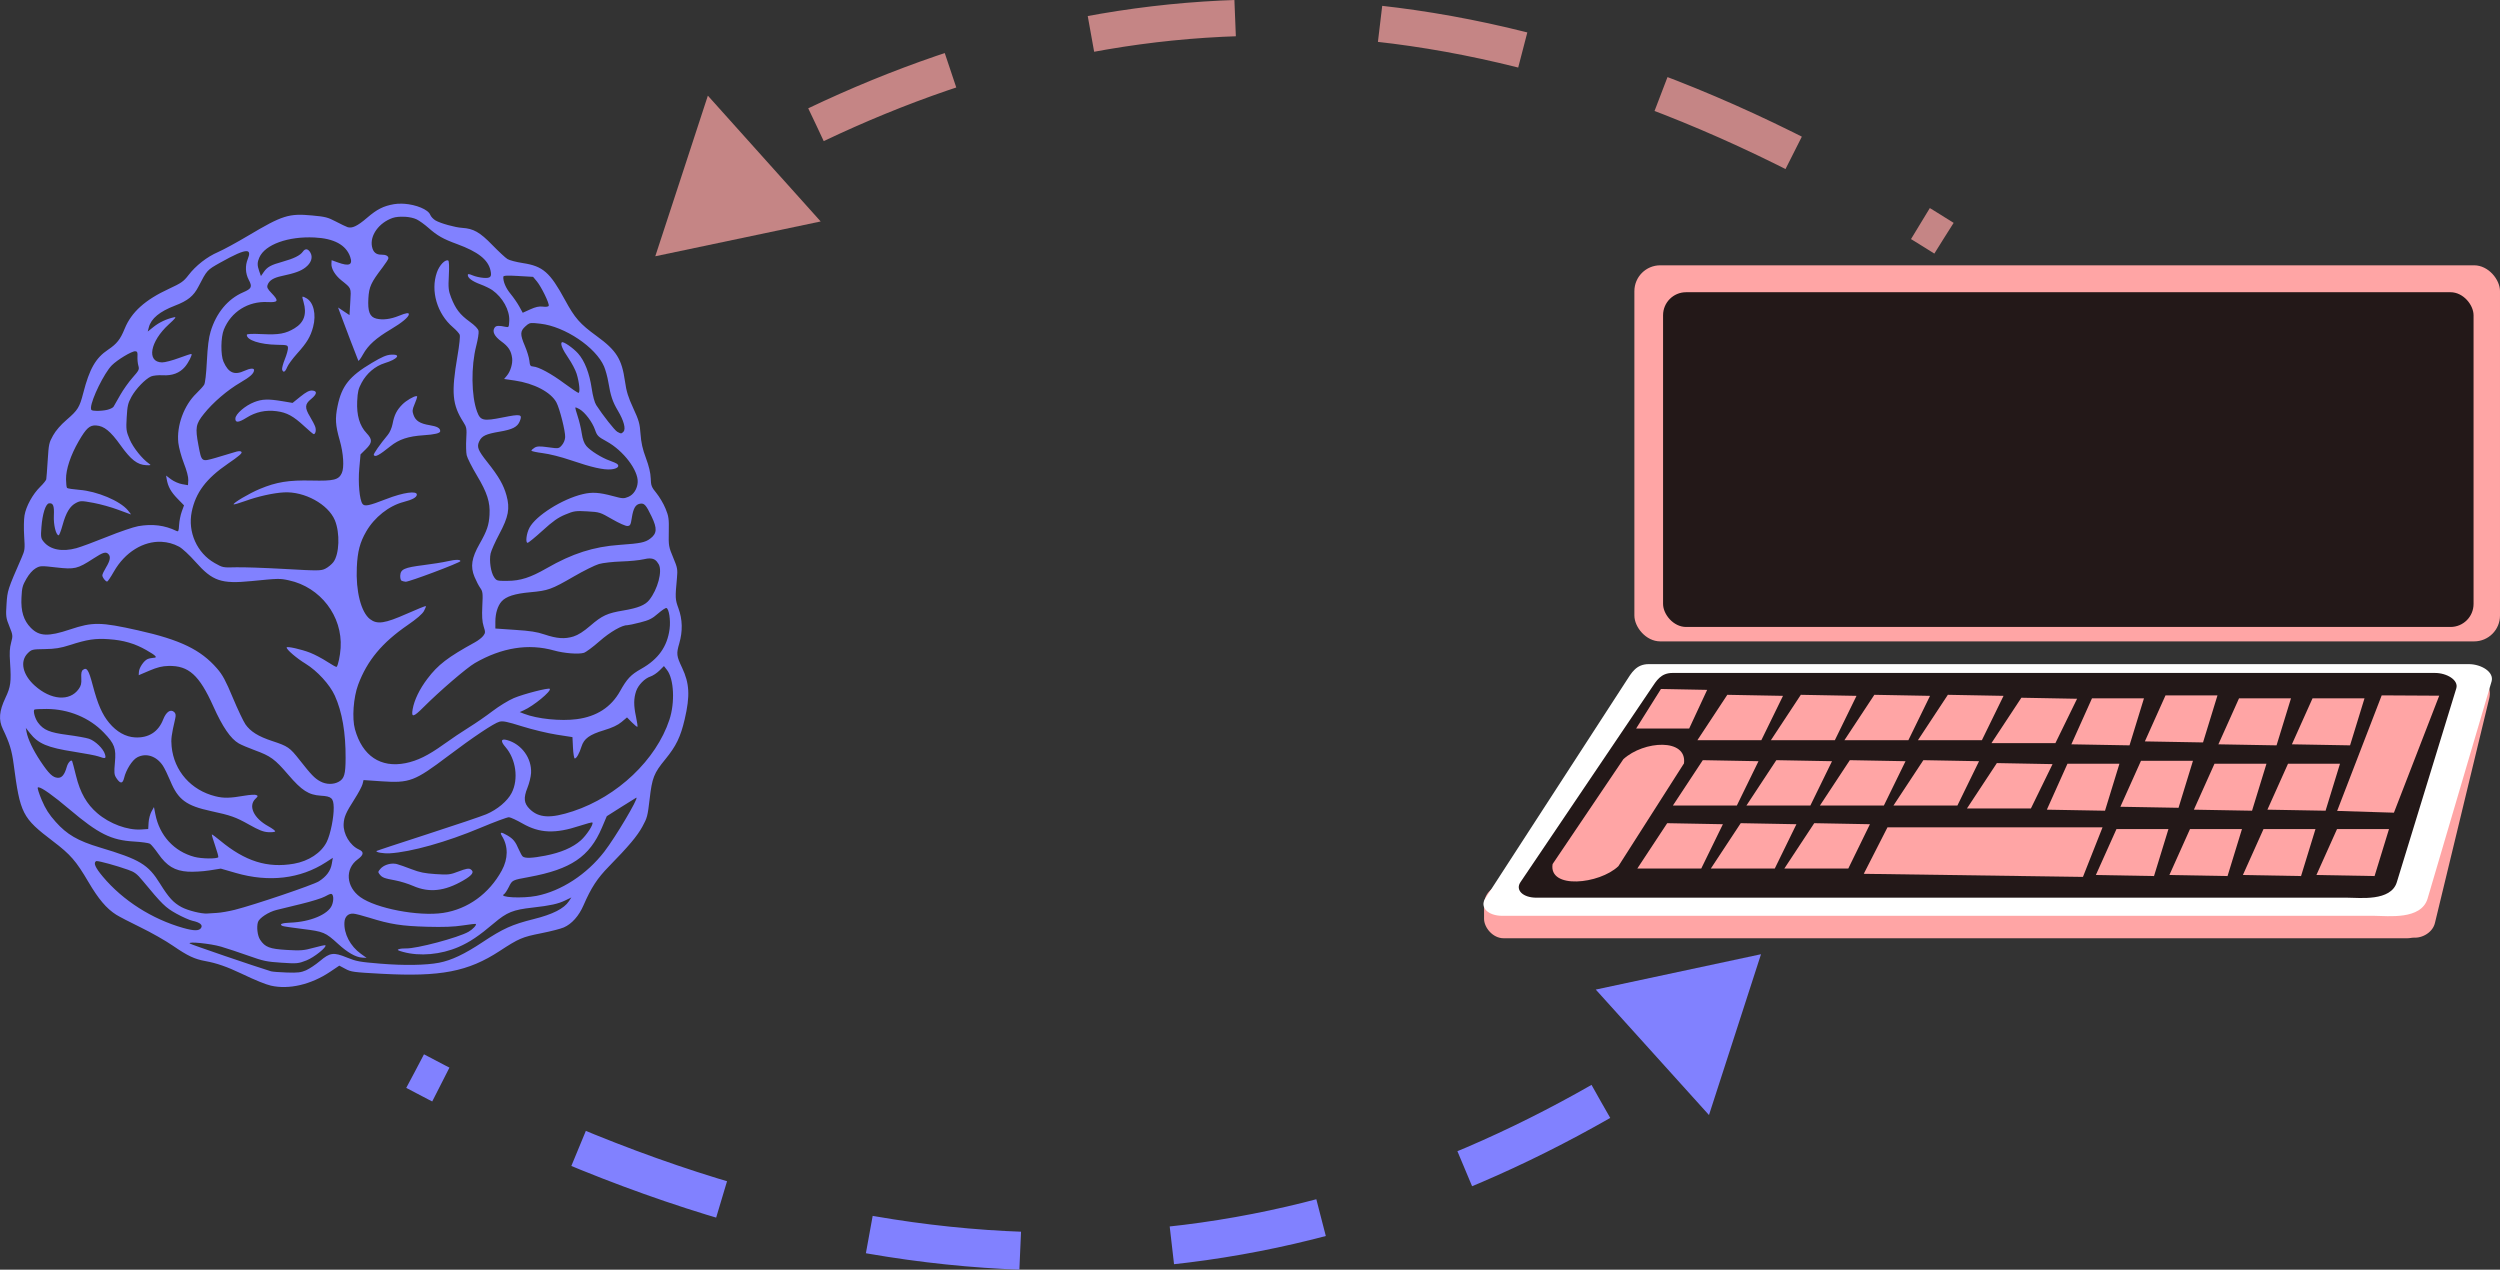
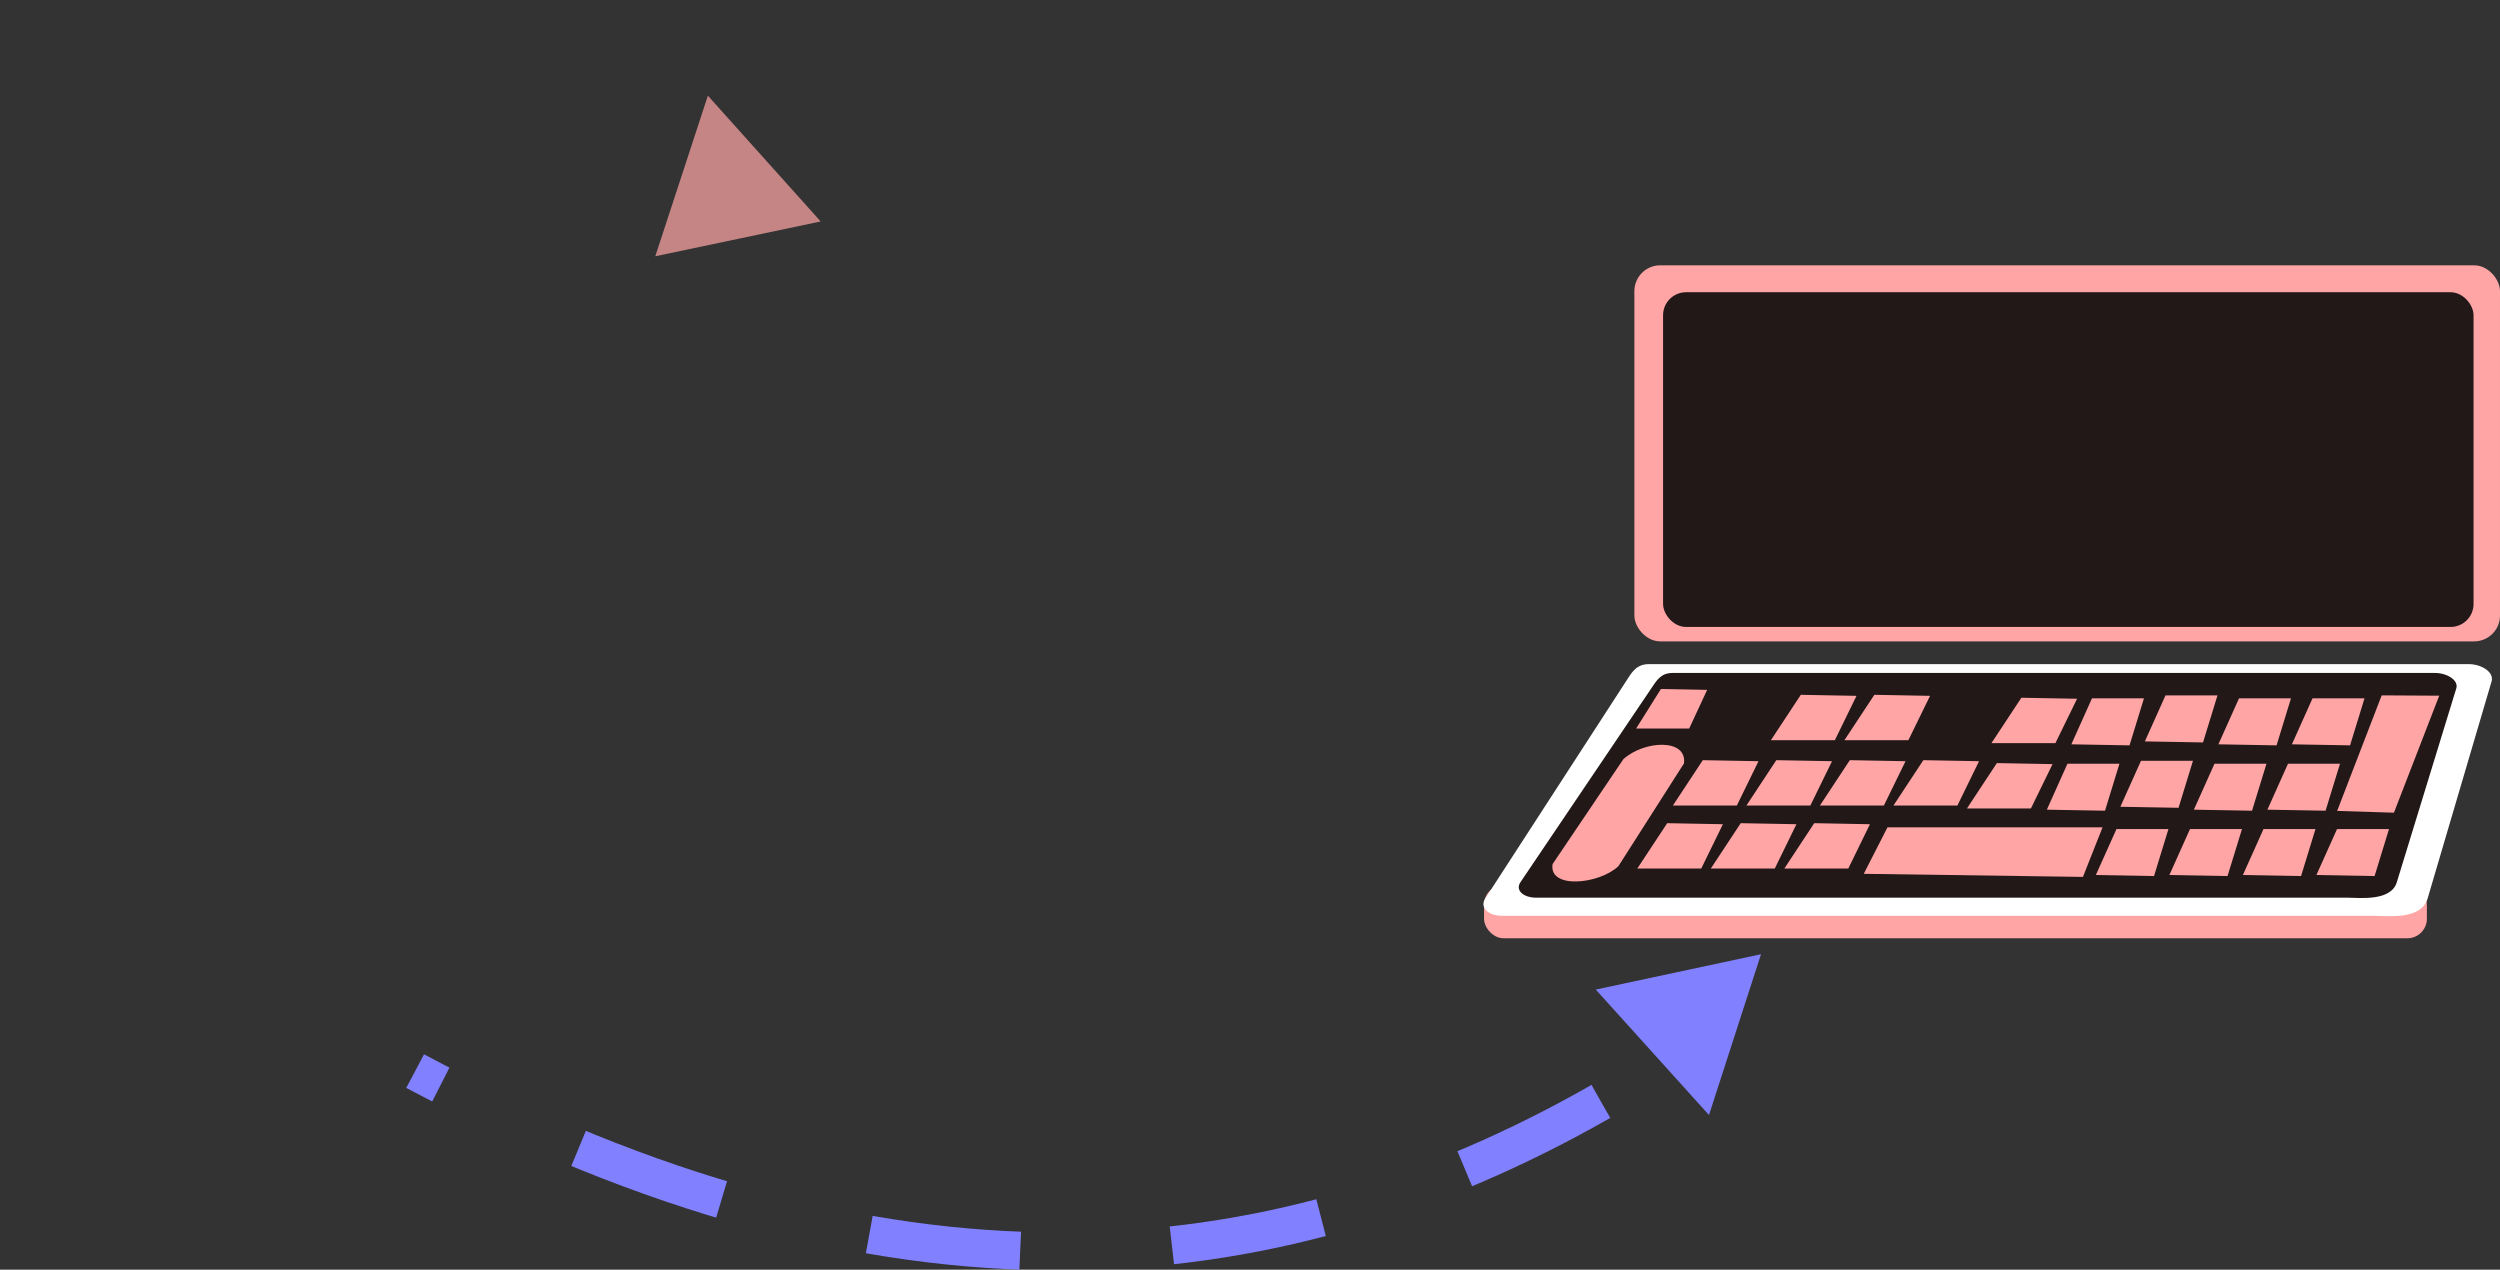
<svg xmlns="http://www.w3.org/2000/svg" xmlns:ns1="http://sodipodi.sourceforge.net/DTD/sodipodi-0.dtd" xmlns:ns2="http://www.inkscape.org/namespaces/inkscape" ns1:docname="coeruleus.svg" ns2:version="1.2 (dc2aeda, 2022-05-15)" id="svg8" version="1.1" viewBox="0 0 161.954 82.251" height="82.251mm" width="161.954mm">
  <rect x="0" y="0" width="161.954" height="82.251" fill="#333333" stroke="none" />
  <defs id="defs2">
    <filter id="filter1682" ns2:label="Channel Transparency" style="color-interpolation-filters:sRGB" x="0" y="0" width="1" height="1">
      <feComposite k4="0" k3="0" id="feComposite1668" result="composite1" k2="0.539" k1="1.347" operator="arithmetic" in2="SourceGraphic" />
      <feColorMatrix id="feColorMatrix1670" result="colormatrix1" type="saturate" values="0" in="composite1" />
      <feFlood id="feFlood1672" result="flood1" flood-color="rgb(255,85,85)" flood-opacity="1" />
      <feBlend id="feBlend1674" result="blend1" mode="multiply" in2="colormatrix1" in="flood1" />
      <feBlend id="feBlend1676" result="blend2" mode="screen" in2="blend1" />
      <feColorMatrix id="feColorMatrix1678" result="colormatrix2" type="saturate" values="1" in="blend2" />
      <feComposite id="feComposite1680" result="fbSourceGraphic" operator="in" in2="SourceGraphic" in="colormatrix2" />
      <feColorMatrix id="feColorMatrix2116" values="0 0 0 -1 0 0 0 0 -1 0 0 0 0 -1 0 0 0 0 1 0" in="fbSourceGraphic" result="fbSourceGraphicAlpha" />
      <feComposite k4="0" k3="0" in="fbSourceGraphic" result="composite1" k2="0" k1="3.204" operator="arithmetic" id="feComposite2118" in2="fbSourceGraphic" />
      <feColorMatrix result="colormatrix1" type="saturate" values="0" in="composite1" id="feColorMatrix2120" />
      <feFlood result="flood1" flood-color="rgb(255,85,85)" flood-opacity="1" id="feFlood2122" />
      <feBlend result="blend1" mode="lighten" in="flood1" id="feBlend2124" in2="colormatrix1" />
      <feBlend result="blend2" mode="darken" id="feBlend2126" in2="blend1" />
      <feColorMatrix result="colormatrix2" type="saturate" values="1" in="blend2" id="feColorMatrix2128" />
      <feComposite result="fbSourceGraphic" operator="in" in="colormatrix2" id="feComposite2130" in2="fbSourceGraphic" />
      <feColorMatrix id="feColorMatrix769" values="0 0 0 -1 0 0 0 0 -1 0 0 0 0 -1 0 0 0 0 1 0" in="fbSourceGraphic" result="fbSourceGraphicAlpha" />
      <feColorMatrix result="colormatrix" in="fbSourceGraphic" values="1 0 0 0 0 0 1 0 0 0 0 0 1 0 0 -0.091 2.036 1.976 -1.793 0 " id="feColorMatrix771" />
      <feComposite result="composite1" operator="in" in="colormatrix" id="feComposite773" in2="fbSourceGraphic" />
    </filter>
    <filter id="filter3123" ns2:label="Colorize" style="color-interpolation-filters:sRGB">
      <feComposite k4="0" k3="0" id="feComposite3109" result="composite1" k2="0" k1="3.204" operator="arithmetic" in2="SourceGraphic" />
      <feColorMatrix id="feColorMatrix3111" result="colormatrix1" type="saturate" values="0" in="composite1" />
      <feFlood id="feFlood3113" result="flood1" flood-color="rgb(255,85,85)" flood-opacity="1" />
      <feBlend id="feBlend3115" result="blend1" mode="lighten" in2="colormatrix1" in="flood1" />
      <feBlend id="feBlend3117" result="blend2" mode="darken" in2="blend1" />
      <feColorMatrix id="feColorMatrix3119" result="colormatrix2" type="saturate" values="1" in="blend2" />
      <feComposite id="feComposite3121" result="composite2" operator="in" in2="SourceGraphic" in="colormatrix2" />
    </filter>
  </defs>
  <ns1:namedview fit-margin-bottom="0" fit-margin-right="0" fit-margin-left="0" fit-margin-top="0" ns2:window-maximized="0" ns2:window-y="38" ns2:window-x="0" ns2:window-height="1051" ns2:window-width="1728" showgrid="false" ns2:document-rotation="0" ns2:current-layer="layer1" ns2:document-units="mm" ns2:cy="120.71323" ns2:cx="318.70313" ns2:zoom="0.98994949" ns2:pageshadow="2" ns2:pageopacity="0" borderopacity="1.0" bordercolor="#666666" pagecolor="#222222" id="base" ns2:showpageshadow="2" ns2:pagecheckerboard="0" ns2:deskcolor="#222222" />
  <g transform="translate(-65.135,-62.014)" id="layer1" ns2:groupmode="layer" ns2:label="Layer 1">
-     <rect style="fill:#ffa5a5;fill-opacity:1;stroke:none;stroke-width:0.494;stroke-dasharray:0.494, 0.988" id="rect32549" width="17.521" height="3.447" x="46.972" y="-245.337" ry="1.264" transform="matrix(-0.235,0.972,-0.969,-0.246,0,0)" />
    <rect style="fill:#ffa5a5;fill-opacity:1;stroke:none;stroke-width:0.922;stroke-dasharray:0.922, 1.843" id="rect32478" width="61.078" height="3.442" x="161.274" y="119.353" ry="1.262" />
    <path id="rect31943" style="fill:#ffffff;fill-opacity:1;stroke-width:0.604;stroke-dasharray:0.604, 1.209" d="m 171.948,105.037 h 53.114 c 0.821,0 1.66,0.515 1.481,1.121 l -4.144,14.064 c -0.414,1.407 -2.594,1.121 -3.415,1.121 h -56.51 c -0.966,0 -1.485,-0.563 -1.124,-1.121 l 9.116,-14.064 c 0.361,-0.558 0.661,-1.121 1.481,-1.121 z" ns1:nodetypes="sssssssss" />
    <rect style="fill:#ffa5a5;fill-opacity:1;stroke:none;stroke-width:0.739;stroke-dasharray:0.739, 1.478" id="rect31945" width="56.076" height="24.363" x="171.013" y="79.201" ry="1.675" />
    <rect style="fill:#231818;fill-opacity:1;stroke:none;stroke-width:0.674;stroke-dasharray:0.674, 1.349" id="rect32228" width="52.505" height="21.685" x="172.871" y="80.945" ry="1.491" />
    <path id="path32299" style="fill:#231818;fill-opacity:1;stroke-width:0.551;stroke-dasharray:0.551, 1.101" d="m 173.485,105.609 h 49.394 c 0.763,0 1.544,0.46 1.378,1.001 l -3.853,12.557 c -0.385,1.256 -2.413,1.001 -3.176,1.001 H 164.675 c -0.898,0 -1.381,-0.503 -1.045,-1.001 l 8.477,-12.557 c 0.336,-0.498 0.614,-1.001 1.378,-1.001 z" ns1:nodetypes="sssssssss" />
    <path id="rect32608" style="fill:#ffa5a5;stroke-dasharray:1, 2" d="m 174.227,111.466 -4.25,6.66 c -1.228,1.172 -4.532,1.512 -4.262,-0.137 l 4.584,-6.794 c 1.341,-1.216 4.129,-1.363 3.928,0.27 z" ns1:nodetypes="ccccc" />
    <path id="rect32612" style="fill:#ffa5a5;stroke-width:0.688;stroke-dasharray:0.688, 1.376" d="m 175.445,111.259 3.608,0.067 -1.403,2.873 h -4.143 z" ns1:nodetypes="ccccc" />
    <path id="path32615" style="fill:#ffa5a5;stroke-width:0.688;stroke-dasharray:0.688, 1.376" d="m 173.139,115.341 3.608,0.067 -1.403,2.873 h -4.143 z" ns1:nodetypes="ccccc" />
    <path id="path32617" style="fill:#ffa5a5;stroke-width:0.688;stroke-dasharray:0.688, 1.376" d="m 180.208,111.259 3.608,0.067 -1.403,2.873 h -4.143 z" ns1:nodetypes="ccccc" />
    <path id="path32619" style="fill:#ffa5a5;stroke-width:0.688;stroke-dasharray:0.688, 1.376" d="m 177.902,115.341 3.608,0.067 -1.403,2.873 h -4.143 z" ns1:nodetypes="ccccc" />
    <path id="path32621" style="fill:#ffa5a5;stroke-width:0.688;stroke-dasharray:0.688, 1.376" d="m 184.97,111.259 3.608,0.067 -1.403,2.873 h -4.143 z" ns1:nodetypes="ccccc" />
    <path id="path32623" style="fill:#ffa5a5;stroke-width:0.688;stroke-dasharray:0.688, 1.376" d="m 182.664,115.341 3.608,0.067 -1.403,2.873 h -4.143 z" ns1:nodetypes="ccccc" />
    <path id="path32625" style="fill:#ffa5a5;stroke-width:0.688;stroke-dasharray:0.688, 1.376" d="m 189.733,111.259 3.608,0.067 -1.403,2.873 h -4.143 z" ns1:nodetypes="ccccc" />
    <path id="path32629" style="fill:#ffa5a5;stroke-width:0.688;stroke-dasharray:0.688, 1.376" d="m 194.495,111.448 3.608,0.067 -1.403,2.873 h -4.143 z" ns1:nodetypes="ccccc" />
    <path id="path32650" style="fill:#ffa5a5;stroke-dasharray:1, 2" d="m 216.532,115.721 3.367,1e-5 -0.935,3.045 -3.768,-0.067 z" ns1:nodetypes="ccccc" ns2:transform-center-x="1.8040693" />
    <path id="path32652" style="fill:#ffa5a5;stroke-dasharray:1, 2" d="m 213.357,111.488 3.367,1e-5 -0.935,3.045 -3.768,-0.067 z" ns1:nodetypes="ccccc" ns2:transform-center-x="1.8040693" />
    <path id="path32654" style="fill:#ffa5a5;stroke-dasharray:1, 2" d="m 211.769,115.721 3.367,1e-5 -0.935,3.045 -3.768,-0.067 z" ns1:nodetypes="ccccc" ns2:transform-center-x="1.8040693" />
    <path id="path32656" style="fill:#ffa5a5;stroke-dasharray:1, 2" d="m 208.594,111.488 3.367,1e-5 -0.935,3.045 -3.768,-0.067 z" ns1:nodetypes="ccccc" ns2:transform-center-x="1.8040693" />
    <path id="path32658" style="fill:#ffa5a5;stroke-dasharray:1, 2" d="m 207.007,115.721 3.367,1e-5 -0.935,3.045 -3.768,-0.067 z" ns1:nodetypes="ccccc" ns2:transform-center-x="1.8040693" />
    <path id="path32660" style="fill:#ffa5a5;stroke-dasharray:1, 2" d="m 203.832,111.299 3.367,10e-6 -0.935,3.045 -3.768,-0.067 z" ns1:nodetypes="ccccc" ns2:transform-center-x="1.8040693" />
    <path id="path32662" style="fill:#ffa5a5;stroke-dasharray:1, 2" d="m 202.244,115.721 3.367,1e-5 -0.935,3.045 -3.768,-0.067 z" ns1:nodetypes="ccccc" ns2:transform-center-x="1.8040693" />
    <path id="path32664" style="fill:#ffa5a5;stroke-dasharray:1, 2" d="m 199.069,111.488 3.367,1e-5 -0.935,3.045 -3.768,-0.067 z" ns1:nodetypes="ccccc" ns2:transform-center-x="1.8040693" />
    <path id="rect32668" style="fill:#ffa5a5;stroke-dasharray:1, 2" d="m 187.41,115.608 h 13.932 l -1.27,3.213 -14.199,-0.2 z" ns1:nodetypes="ccccc" />
-     <path id="path32671" style="fill:#ffa5a5;stroke-width:0.688;stroke-dasharray:0.688, 1.376" d="m 177.033,107.025 3.608,0.067 -1.403,2.873 h -4.143 z" ns1:nodetypes="ccccc" />
    <path id="path32673" style="fill:#ffa5a5;stroke-width:0.688;stroke-dasharray:0.688, 1.376" d="m 181.795,107.025 3.608,0.067 -1.403,2.873 h -4.143 z" ns1:nodetypes="ccccc" />
    <path id="path32675" style="fill:#ffa5a5;stroke-width:0.688;stroke-dasharray:0.688, 1.376" d="m 186.558,107.025 3.608,0.067 -1.403,2.873 h -4.143 z" ns1:nodetypes="ccccc" />
-     <path id="path32677" style="fill:#ffa5a5;stroke-width:0.688;stroke-dasharray:0.688, 1.376" d="m 191.32,107.025 3.608,0.067 -1.403,2.873 h -4.143 z" ns1:nodetypes="ccccc" />
    <path id="path32679" style="fill:#ffa5a5;stroke-width:0.688;stroke-dasharray:0.688, 1.376" d="m 196.083,107.214 3.608,0.067 -1.403,2.873 h -4.143 z" ns1:nodetypes="ccccc" />
    <path id="path32683" style="fill:#ffa5a5;stroke-dasharray:1, 2" d="m 214.944,107.254 3.367,10e-6 -0.935,3.045 -3.768,-0.067 z" ns1:nodetypes="ccccc" ns2:transform-center-x="1.8040693" />
    <path id="path32685" style="fill:#ffa5a5;stroke-dasharray:1, 2" d="m 210.182,107.254 3.367,10e-6 -0.935,3.045 -3.768,-0.067 z" ns1:nodetypes="ccccc" ns2:transform-center-x="1.8040693" />
    <path id="path32687" style="fill:#ffa5a5;stroke-dasharray:1, 2" d="m 205.419,107.065 3.367,1e-5 -0.935,3.045 -3.768,-0.067 z" ns1:nodetypes="ccccc" ns2:transform-center-x="1.8040693" />
    <path id="path32689" style="fill:#ffa5a5;stroke-dasharray:1, 2" d="m 200.657,107.254 3.367,10e-6 -0.935,3.045 -3.768,-0.067 z" ns1:nodetypes="ccccc" ns2:transform-center-x="1.8040693" />
    <path id="path32693" style="fill:#ffa5a5;stroke-width:0.585;stroke-dasharray:0.585, 1.17" d="m 172.734,106.647 2.993,0.058 -1.164,2.504 h -3.437 z" ns1:nodetypes="ccccc" />
    <path id="rect32697" style="fill:#ffa5a5;stroke-dasharray:1, 2" d="m 219.425,107.061 3.727,0.021 -2.934,7.579 -3.679,-0.115 z" ns1:nodetypes="ccccc" />
-     <path id="path141" style="fill:#8181ff;fill-opacity:1;stroke-width:0.085" d="m 91.334,75.217 c -0.05,-0.004 -0.1,-0.007 -0.15,-0.008 -0.183,-0.008 -0.362,0.004 -0.525,0.032 -0.69,0.12 -1.1,0.329 -1.75,0.887 -0.619,0.532 -0.971,0.699 -1.262,0.6 -0.098,-0.034 -0.438,-0.197 -0.757,-0.364 -0.518,-0.271 -0.683,-0.314 -1.539,-0.392 -1.51,-0.14 -1.92,-0.01 -4.138,1.309 -0.736,0.438 -1.611,0.914 -1.944,1.058 -0.723,0.312 -1.447,0.877 -1.929,1.505 -0.309,0.402 -0.464,0.511 -1.248,0.873 -1.559,0.72 -2.439,1.512 -2.88,2.591 -0.284,0.697 -0.511,0.983 -1.073,1.358 -0.805,0.538 -1.205,1.234 -1.611,2.811 -0.239,0.928 -0.351,1.107 -1.074,1.731 -0.388,0.334 -0.703,0.697 -0.881,1.016 -0.262,0.468 -0.282,0.559 -0.347,1.602 -0.038,0.608 -0.08,1.164 -0.094,1.236 -0.014,0.071 -0.19,0.292 -0.393,0.489 -0.487,0.475 -0.921,1.269 -1.017,1.857 -0.044,0.26 -0.052,0.867 -0.021,1.349 0.053,0.834 0.045,0.899 -0.162,1.375 -0.909,2.082 -0.924,2.128 -0.981,3.017 -0.052,0.786 -0.039,0.895 0.184,1.441 0.228,0.565 0.233,0.61 0.114,1.05 -0.095,0.35 -0.112,0.66 -0.069,1.298 0.082,1.262 0.044,1.555 -0.3,2.284 -0.409,0.867 -0.454,1.423 -0.165,2.025 0.435,0.907 0.581,1.384 0.699,2.283 0.42,3.201 0.557,3.47 2.545,4.98 1.14,0.866 1.494,1.273 2.297,2.64 0.65,1.106 1.17,1.72 1.791,2.116 0.194,0.124 0.911,0.496 1.593,0.827 0.682,0.331 1.628,0.869 2.102,1.196 0.936,0.645 1.391,0.86 2.089,0.986 0.725,0.131 1.398,0.365 2.332,0.809 0.923,0.44 1.571,0.704 1.919,0.783 1.165,0.266 2.6,-0.07 3.829,-0.895 l 0.599,-0.402 0.395,0.211 c 0.372,0.199 0.505,0.217 2.352,0.317 3.816,0.206 5.597,-0.138 7.645,-1.478 1.241,-0.812 1.457,-0.904 2.678,-1.146 0.613,-0.121 1.277,-0.292 1.477,-0.38 0.514,-0.226 0.971,-0.739 1.27,-1.427 0.502,-1.153 0.89,-1.747 1.648,-2.523 1.294,-1.325 1.83,-1.962 2.17,-2.582 0.308,-0.561 0.34,-0.682 0.466,-1.766 0.162,-1.402 0.273,-1.683 1.02,-2.596 0.698,-0.852 0.985,-1.444 1.252,-2.585 0.356,-1.522 0.315,-2.325 -0.171,-3.351 -0.36,-0.758 -0.375,-0.895 -0.179,-1.571 0.229,-0.791 0.211,-1.552 -0.055,-2.275 -0.211,-0.574 -0.216,-0.684 -0.096,-1.949 0.052,-0.571 0.036,-0.67 -0.245,-1.338 -0.288,-0.686 -0.303,-0.768 -0.284,-1.665 0.017,-0.84 -0.006,-1.005 -0.212,-1.507 -0.127,-0.31 -0.392,-0.759 -0.587,-0.998 -0.32,-0.392 -0.357,-0.486 -0.371,-0.961 -0.011,-0.35 -0.116,-0.79 -0.311,-1.312 -0.215,-0.573 -0.31,-0.995 -0.349,-1.557 -0.047,-0.675 -0.106,-0.885 -0.472,-1.675 -0.328,-0.709 -0.444,-1.083 -0.536,-1.739 -0.204,-1.442 -0.549,-1.995 -1.826,-2.925 -1.1,-0.801 -1.417,-1.163 -2.066,-2.357 -0.969,-1.783 -1.421,-2.178 -2.728,-2.378 -0.415,-0.063 -0.861,-0.18 -0.991,-0.259 -0.13,-0.079 -0.576,-0.492 -0.99,-0.918 -0.799,-0.823 -1.215,-1.058 -1.95,-1.104 -0.464,-0.029 -1.405,-0.292 -1.725,-0.481 -0.142,-0.084 -0.295,-0.247 -0.339,-0.362 -0.137,-0.353 -0.921,-0.658 -1.672,-0.717 z m 0.019,0.837 c 0.292,0.018 0.583,0.078 0.778,0.173 0.17,0.083 0.51,0.328 0.755,0.544 0.583,0.514 0.947,0.721 1.86,1.055 1.355,0.497 2.007,1.009 2.163,1.702 0.095,0.422 0.009,0.517 -0.442,0.487 -0.217,-0.015 -0.536,-0.086 -0.707,-0.159 -0.242,-0.102 -0.314,-0.109 -0.319,-0.028 -0.011,0.187 0.29,0.412 0.807,0.602 0.279,0.103 0.629,0.272 0.777,0.376 0.679,0.478 1.137,1.309 1.101,1.998 -0.022,0.409 -0.031,0.426 -0.233,0.383 -0.443,-0.095 -0.617,-0.084 -0.709,0.042 -0.182,0.25 -0.027,0.572 0.437,0.908 0.453,0.329 0.63,0.604 0.691,1.076 0.045,0.346 -0.106,0.856 -0.336,1.131 l -0.184,0.221 0.686,0.1 c 1.258,0.184 2.342,0.752 2.701,1.416 0.214,0.396 0.589,1.887 0.568,2.255 -0.01,0.178 -0.098,0.39 -0.216,0.523 -0.196,0.221 -0.208,0.223 -0.883,0.129 -0.552,-0.077 -0.723,-0.07 -0.884,0.028 -0.11,0.068 -0.201,0.154 -0.203,0.191 -0.002,0.037 0.33,0.11 0.738,0.162 0.447,0.058 1.172,0.24 1.823,0.462 1.366,0.465 2.112,0.633 2.604,0.588 0.391,-0.036 0.573,-0.195 0.394,-0.347 -0.053,-0.045 -0.266,-0.141 -0.473,-0.213 -0.519,-0.18 -1.264,-0.643 -1.524,-0.949 -0.15,-0.176 -0.243,-0.432 -0.303,-0.833 -0.047,-0.318 -0.167,-0.816 -0.265,-1.107 -0.099,-0.291 -0.164,-0.543 -0.145,-0.559 0.017,-0.015 0.142,0.034 0.275,0.113 0.355,0.211 0.822,0.832 0.993,1.323 0.139,0.399 0.196,0.456 0.757,0.763 1.081,0.592 2.056,1.874 2.011,2.644 -0.025,0.429 -0.269,0.809 -0.61,0.948 -0.299,0.122 -0.354,0.119 -1.016,-0.058 -0.872,-0.233 -1.325,-0.262 -1.925,-0.121 -1.327,0.311 -3.046,1.394 -3.462,2.18 -0.195,0.369 -0.269,0.966 -0.121,0.975 0.052,0.003 0.486,-0.35 0.964,-0.785 0.678,-0.617 1.003,-0.847 1.479,-1.045 0.564,-0.235 0.672,-0.251 1.425,-0.207 0.804,0.047 0.825,0.054 1.609,0.506 0.458,0.264 0.879,0.452 0.995,0.442 0.178,-0.015 0.21,-0.074 0.28,-0.524 0.096,-0.616 0.236,-0.864 0.52,-0.918 0.288,-0.055 0.398,0.065 0.767,0.837 0.368,0.768 0.345,1.093 -0.096,1.424 -0.332,0.248 -0.623,0.307 -1.979,0.403 -1.692,0.119 -3.059,0.557 -4.725,1.513 -1.061,0.609 -1.7,0.815 -2.549,0.819 -0.67,0.004 -0.695,-0.003 -0.857,-0.236 -0.214,-0.308 -0.329,-1.084 -0.227,-1.539 0.044,-0.195 0.296,-0.759 0.56,-1.253 0.599,-1.12 0.701,-1.66 0.47,-2.5 -0.188,-0.685 -0.505,-1.237 -1.24,-2.161 -0.616,-0.775 -0.7,-0.993 -0.523,-1.359 0.166,-0.344 0.429,-0.467 1.314,-0.617 0.842,-0.143 1.153,-0.303 1.306,-0.672 0.19,-0.458 0.073,-0.485 -1.091,-0.252 -1.272,0.254 -1.455,0.214 -1.672,-0.369 -0.378,-1.017 -0.4,-2.939 -0.051,-4.285 0.103,-0.398 0.169,-0.822 0.147,-0.942 -0.028,-0.145 -0.224,-0.35 -0.593,-0.618 -0.618,-0.449 -0.901,-0.82 -1.187,-1.555 -0.171,-0.439 -0.189,-0.615 -0.146,-1.43 0.031,-0.586 0.015,-0.943 -0.042,-0.966 -0.201,-0.081 -0.567,0.302 -0.731,0.765 -0.425,1.198 0.01,2.687 1.042,3.565 0.201,0.171 0.395,0.385 0.432,0.475 0.041,0.102 -0.015,0.639 -0.147,1.413 -0.403,2.36 -0.333,3.125 0.388,4.254 0.21,0.328 0.225,0.416 0.186,1.089 -0.023,0.403 -0.011,0.878 0.028,1.055 0.039,0.178 0.337,0.769 0.663,1.314 0.663,1.107 0.864,1.732 0.816,2.538 -0.04,0.679 -0.164,1.042 -0.644,1.888 -0.519,0.916 -0.605,1.471 -0.329,2.139 0.107,0.257 0.274,0.58 0.373,0.719 0.162,0.226 0.175,0.346 0.133,1.161 -0.032,0.66 -0.011,1.022 0.084,1.321 0.122,0.384 0.12,0.425 -0.023,0.618 -0.084,0.114 -0.321,0.299 -0.526,0.412 -1.777,0.978 -2.405,1.459 -3.095,2.372 -0.509,0.673 -0.845,1.368 -0.952,1.967 -0.1,0.561 0.043,0.535 0.705,-0.129 1.034,-1.037 2.801,-2.554 3.328,-2.858 1.742,-1.005 3.473,-1.28 5.129,-0.813 0.649,0.183 1.587,0.256 1.928,0.151 0.135,-0.041 0.589,-0.378 1.01,-0.748 0.697,-0.613 1.484,-1.063 1.828,-1.045 0.056,0.003 0.418,-0.075 0.805,-0.173 0.582,-0.147 0.782,-0.246 1.16,-0.576 0.251,-0.219 0.498,-0.382 0.548,-0.362 0.168,0.067 0.277,0.786 0.204,1.354 -0.145,1.141 -0.732,1.966 -1.84,2.588 -0.672,0.378 -0.917,0.637 -1.368,1.444 -0.578,1.037 -1.518,1.646 -2.801,1.815 -1.05,0.138 -2.555,-0.015 -3.415,-0.347 l -0.285,-0.111 0.256,-0.114 c 0.643,-0.286 1.816,-1.252 1.69,-1.393 -0.075,-0.085 -1.706,0.336 -2.331,0.601 -0.339,0.144 -0.958,0.523 -1.376,0.842 -0.418,0.319 -1.098,0.789 -1.512,1.044 -0.414,0.255 -1.163,0.758 -1.664,1.118 -0.992,0.712 -1.694,1.057 -2.459,1.21 -1.619,0.322 -2.799,-0.469 -3.279,-2.198 -0.197,-0.71 -0.099,-2.063 0.21,-2.889 0.583,-1.56 1.547,-2.72 3.211,-3.862 0.572,-0.393 0.944,-0.713 1.047,-0.9 0.088,-0.16 0.145,-0.307 0.128,-0.327 -0.018,-0.02 -0.573,0.204 -1.234,0.497 -1.434,0.635 -1.916,0.706 -2.383,0.352 -0.582,-0.442 -0.932,-1.816 -0.857,-3.367 0.047,-1.027 0.203,-1.61 0.607,-2.31 0.533,-0.924 1.474,-1.668 2.42,-1.914 0.58,-0.15 0.851,-0.3 0.861,-0.474 0.016,-0.271 -0.879,-0.145 -1.965,0.277 -1.151,0.447 -1.421,0.502 -1.557,0.317 -0.191,-0.26 -0.291,-1.369 -0.206,-2.301 l 0.081,-0.902 0.339,-0.334 c 0.432,-0.425 0.441,-0.631 0.048,-1.047 -0.449,-0.474 -0.648,-1.157 -0.604,-2.071 0.03,-0.613 0.075,-0.796 0.287,-1.192 0.331,-0.614 0.878,-1.078 1.496,-1.269 0.84,-0.259 1.091,-0.584 0.422,-0.548 -0.303,0.016 -0.595,0.14 -1.258,0.535 -1.451,0.863 -1.947,1.485 -2.216,2.781 -0.171,0.823 -0.144,1.253 0.14,2.245 0.24,0.837 0.296,1.748 0.132,2.108 -0.202,0.441 -0.514,0.519 -1.942,0.486 -1.507,-0.035 -2.29,0.092 -3.375,0.545 -0.686,0.286 -1.758,0.921 -1.689,0.999 0.018,0.02 0.361,-0.079 0.759,-0.223 0.824,-0.297 1.8,-0.515 2.493,-0.555 1.329,-0.077 2.874,0.768 3.305,1.808 0.342,0.826 0.291,2.198 -0.1,2.712 -0.109,0.142 -0.336,0.33 -0.505,0.416 -0.29,0.148 -0.444,0.15 -2.648,0.025 -1.287,-0.073 -2.715,-0.122 -3.173,-0.108 -0.828,0.024 -0.835,0.023 -1.368,-0.279 -1.136,-0.644 -1.746,-2.006 -1.481,-3.308 0.256,-1.258 0.936,-2.161 2.359,-3.133 0.708,-0.484 0.932,-0.678 0.865,-0.754 -0.067,-0.075 -0.196,-0.067 -0.501,0.033 -0.226,0.074 -0.757,0.233 -1.18,0.353 -0.921,0.261 -0.899,0.277 -1.107,-0.819 -0.216,-1.139 -0.175,-1.372 0.357,-2.037 0.591,-0.738 1.516,-1.531 2.367,-2.027 0.638,-0.373 0.867,-0.581 0.88,-0.802 0.008,-0.142 -0.264,-0.123 -0.623,0.044 -0.651,0.302 -1.038,0.134 -1.357,-0.591 -0.191,-0.433 -0.178,-1.585 0.024,-2.081 0.468,-1.151 1.565,-1.843 2.824,-1.782 0.706,0.035 0.755,-0.07 0.268,-0.574 -0.266,-0.276 -0.316,-0.379 -0.26,-0.536 0.103,-0.29 0.376,-0.461 0.919,-0.577 0.85,-0.181 1.235,-0.321 1.541,-0.56 0.367,-0.286 0.487,-0.652 0.314,-0.953 -0.152,-0.265 -0.336,-0.288 -0.492,-0.063 -0.168,0.242 -0.584,0.448 -1.306,0.648 -0.766,0.212 -0.995,0.338 -1.228,0.674 l -0.179,0.259 -0.113,-0.32 c -0.133,-0.378 -0.13,-0.572 0.011,-0.889 0.373,-0.837 1.86,-1.375 3.571,-1.292 1.268,0.061 2.045,0.483 2.313,1.255 0.183,0.525 -0.062,0.632 -0.814,0.357 l -0.389,-0.142 -0.013,0.226 c -0.018,0.323 0.235,0.749 0.639,1.075 0.67,0.541 0.638,0.463 0.583,1.403 l -0.05,0.855 -0.371,-0.247 -0.37,-0.247 0.139,0.379 c 0.242,0.661 1.134,2.996 1.173,3.07 0.02,0.039 0.157,-0.145 0.303,-0.409 0.332,-0.599 0.836,-1.052 1.817,-1.635 0.707,-0.419 1.144,-0.784 1.154,-0.963 0.007,-0.122 -0.168,-0.095 -0.648,0.099 -0.544,0.22 -1.048,0.282 -1.456,0.181 -0.432,-0.107 -0.569,-0.454 -0.518,-1.317 0.044,-0.749 0.167,-1.016 0.915,-1.996 0.206,-0.27 0.377,-0.536 0.381,-0.592 0.009,-0.149 -0.162,-0.243 -0.434,-0.238 -0.358,0.008 -0.551,-0.153 -0.627,-0.516 -0.15,-0.722 0.443,-1.55 1.334,-1.863 0.2,-0.07 0.494,-0.093 0.786,-0.075 z m -10.241,2.23 c 0.195,0.012 0.209,0.182 0.076,0.506 -0.181,0.44 -0.158,0.937 0.062,1.352 0.242,0.455 0.19,0.57 -0.37,0.812 -0.989,0.428 -1.739,1.334 -2.102,2.541 -0.122,0.407 -0.19,0.946 -0.241,1.917 -0.043,0.841 -0.111,1.417 -0.176,1.527 -0.058,0.097 -0.285,0.349 -0.505,0.561 -0.804,0.772 -1.287,2.093 -1.169,3.197 0.033,0.307 0.196,0.906 0.362,1.331 0.185,0.472 0.295,0.897 0.284,1.094 l -0.019,0.323 -0.382,-0.066 c -0.21,-0.037 -0.53,-0.176 -0.71,-0.311 l -0.328,-0.246 0.042,0.24 c 0.083,0.477 0.271,0.817 0.692,1.25 l 0.429,0.44 -0.146,0.4 c -0.081,0.22 -0.158,0.609 -0.173,0.864 -0.024,0.408 -0.042,0.455 -0.172,0.393 -0.762,-0.37 -1.559,-0.47 -2.474,-0.31 -0.305,0.054 -1.214,0.364 -2.02,0.69 -0.806,0.326 -1.7,0.657 -1.988,0.736 -0.924,0.253 -1.695,0.101 -2.119,-0.416 -0.181,-0.221 -0.194,-0.306 -0.146,-0.937 0.066,-0.871 0.273,-1.522 0.493,-1.551 0.269,-0.035 0.344,0.158 0.313,0.798 -0.028,0.591 0.135,1.263 0.31,1.273 0.039,0.002 0.155,-0.297 0.256,-0.666 0.225,-0.816 0.481,-1.233 0.876,-1.435 0.281,-0.143 0.35,-0.143 1.126,1.98e-4 0.455,0.084 1.177,0.286 1.605,0.449 0.428,0.163 0.795,0.298 0.815,0.3 0.019,0.002 -0.069,-0.121 -0.198,-0.274 -0.514,-0.609 -1.99,-1.229 -3.138,-1.319 -0.407,-0.033 -0.767,-0.088 -0.799,-0.124 -0.032,-0.036 -0.062,-0.289 -0.065,-0.562 -0.009,-0.636 0.297,-1.559 0.815,-2.455 0.493,-0.854 0.717,-1.056 1.138,-1.03 0.511,0.032 0.929,0.371 1.582,1.287 0.669,0.937 1.087,1.261 1.659,1.286 0.307,0.015 0.329,0.003 0.188,-0.096 -0.45,-0.312 -1.034,-1.042 -1.259,-1.575 -0.225,-0.532 -0.239,-0.639 -0.193,-1.428 0.043,-0.745 0.081,-0.911 0.304,-1.322 0.28,-0.517 0.896,-1.159 1.272,-1.327 0.133,-0.059 0.474,-0.094 0.759,-0.077 0.618,0.036 1.094,-0.144 1.436,-0.542 0.226,-0.263 0.487,-0.776 0.427,-0.838 -0.015,-0.017 -0.38,0.101 -0.809,0.261 -0.429,0.161 -0.924,0.289 -1.1,0.286 -1.017,-0.018 -0.781,-1.351 0.436,-2.462 0.442,-0.403 0.514,-0.5 0.343,-0.462 -0.49,0.109 -0.957,0.328 -1.32,0.618 l -0.385,0.307 0.073,-0.28 c 0.145,-0.559 0.702,-1.02 1.685,-1.396 0.836,-0.319 1.21,-0.621 1.527,-1.234 0.556,-1.074 0.553,-1.071 1.4,-1.547 0.922,-0.518 1.472,-0.765 1.722,-0.75 z m 17.595,1.609 0.962,0.056 0.243,0.291 c 0.294,0.353 0.825,1.445 0.77,1.583 -0.022,0.06 -0.172,0.081 -0.375,0.055 -0.241,-0.033 -0.473,0.019 -0.822,0.177 l -0.487,0.221 -0.223,-0.406 c -0.123,-0.224 -0.378,-0.594 -0.567,-0.823 -0.307,-0.372 -0.486,-0.794 -0.468,-1.103 0.005,-0.08 0.253,-0.093 0.968,-0.051 z m -13.949,1.339 c -0.061,-0.003 -0.034,0.093 0.042,0.35 0.224,0.77 0.037,1.321 -0.575,1.694 -0.583,0.355 -1.023,0.436 -2.095,0.383 -0.662,-0.032 -1.002,-0.018 -1.006,0.044 -0.021,0.341 0.854,0.629 1.964,0.647 0.656,0.01 0.688,0.021 0.703,0.202 0.006,0.105 -0.082,0.435 -0.203,0.732 -0.12,0.297 -0.199,0.601 -0.176,0.675 0.071,0.222 0.198,0.161 0.323,-0.154 0.065,-0.163 0.355,-0.56 0.644,-0.881 0.638,-0.707 0.869,-1.091 1.04,-1.731 0.218,-0.815 0.027,-1.615 -0.445,-1.865 -0.111,-0.059 -0.181,-0.096 -0.217,-0.097 z m 14.988,1.711 c 0.102,0.007 0.231,0.023 0.403,0.042 1.582,0.183 3.58,1.525 4.116,2.765 0.098,0.227 0.223,0.683 0.278,1.015 0.147,0.891 0.278,1.28 0.619,1.853 0.385,0.645 0.529,1.184 0.363,1.361 -0.133,0.142 -0.157,0.143 -0.404,0.005 -0.166,-0.092 -0.934,-1.068 -1.363,-1.731 -0.104,-0.161 -0.221,-0.592 -0.29,-1.068 -0.143,-0.986 -0.456,-1.792 -0.883,-2.272 -0.323,-0.363 -0.966,-0.804 -1.056,-0.724 -0.107,0.095 0.052,0.476 0.426,1.018 0.218,0.317 0.459,0.774 0.534,1.015 0.177,0.567 0.243,1.249 0.119,1.242 -0.051,-0.003 -0.461,-0.279 -0.912,-0.613 -0.853,-0.633 -1.669,-1.074 -2.024,-1.094 -0.178,-0.01 -0.212,-0.063 -0.243,-0.377 -0.02,-0.201 -0.152,-0.634 -0.293,-0.963 -0.317,-0.74 -0.31,-0.953 0.042,-1.267 0.203,-0.18 0.262,-0.227 0.568,-0.205 z m -25.847,1.826 c 0.13,0.007 0.157,0.073 0.142,0.337 -0.01,0.18 0.015,0.448 0.057,0.595 0.071,0.249 0.045,0.302 -0.38,0.783 -0.251,0.284 -0.612,0.794 -0.802,1.134 -0.19,0.34 -0.38,0.674 -0.423,0.742 -0.042,0.068 -0.228,0.16 -0.414,0.204 -0.185,0.044 -0.5,0.074 -0.699,0.066 -0.324,-0.013 -0.361,-0.037 -0.351,-0.212 0.032,-0.557 0.863,-2.243 1.346,-2.733 0.356,-0.361 1.3,-0.929 1.523,-0.916 z m 18.205,2.907 c -0.166,0.006 -0.647,0.279 -0.908,0.543 -0.363,0.368 -0.517,0.675 -0.629,1.255 -0.05,0.257 -0.178,0.554 -0.306,0.708 -0.516,0.622 -0.949,1.243 -0.913,1.309 0.085,0.157 0.34,0.023 1.069,-0.562 0.568,-0.456 1.163,-0.654 2.163,-0.719 0.72,-0.047 1.068,-0.132 1.073,-0.26 0.006,-0.199 -0.188,-0.311 -0.679,-0.391 -0.638,-0.104 -0.918,-0.283 -1.054,-0.673 -0.084,-0.242 -0.075,-0.336 0.068,-0.676 0.091,-0.217 0.169,-0.438 0.172,-0.491 0.002,-0.031 -0.019,-0.044 -0.058,-0.043 z M 85.357,87.314 c -0.187,-0.011 -0.389,0.094 -0.761,0.393 l -0.507,0.408 -0.643,-0.108 c -0.938,-0.157 -1.324,-0.145 -1.845,0.058 -0.583,0.227 -1.2,0.76 -1.217,1.052 -0.017,0.3 0.196,0.286 0.727,-0.046 0.593,-0.372 1.238,-0.511 1.941,-0.419 0.669,0.087 1.084,0.314 1.813,0.99 0.292,0.271 0.558,0.495 0.591,0.496 0.114,0.007 0.173,-0.249 0.105,-0.462 -0.037,-0.118 -0.191,-0.419 -0.343,-0.669 -0.351,-0.58 -0.338,-0.81 0.063,-1.136 0.396,-0.323 0.425,-0.536 0.076,-0.556 z m 21.893,10.879 c 0.256,0.005 0.41,0.12 0.557,0.374 0.253,0.44 -0.063,1.631 -0.616,2.319 -0.266,0.331 -0.731,0.518 -1.678,0.677 -1.044,0.175 -1.37,0.326 -2.14,0.99 -0.436,0.376 -0.784,0.597 -1.087,0.693 -0.558,0.176 -1.076,0.14 -1.881,-0.132 -0.492,-0.166 -0.906,-0.23 -1.904,-0.296 l -1.276,-0.087 6.22e-4,-0.445 c -5.96e-4,-0.532 0.151,-1.025 0.401,-1.307 0.289,-0.326 0.852,-0.508 1.858,-0.598 1.157,-0.104 1.374,-0.182 2.822,-1.02 0.641,-0.371 1.375,-0.735 1.632,-0.809 0.256,-0.074 0.906,-0.147 1.444,-0.164 0.538,-0.016 1.189,-0.08 1.447,-0.142 0.168,-0.04 0.305,-0.06 0.422,-0.058 z M 75.601,97.114 c 0.388,0.019 0.773,0.12 1.135,0.315 0.209,0.112 0.673,0.542 1.075,0.996 1.098,1.238 1.654,1.426 3.629,1.231 1.759,-0.174 1.815,-0.176 2.413,-0.046 2.041,0.442 3.477,2.317 3.349,4.374 -0.032,0.51 -0.168,1.15 -0.263,1.234 -0.02,0.018 -0.295,-0.132 -0.607,-0.336 -0.312,-0.204 -0.803,-0.464 -1.091,-0.578 -0.572,-0.227 -1.531,-0.442 -1.537,-0.345 -0.008,0.137 0.642,0.694 1.221,1.048 0.761,0.465 1.575,1.354 1.901,2.075 0.474,1.05 0.707,2.403 0.698,4.054 -0.005,1.036 -0.085,1.314 -0.434,1.515 -0.343,0.197 -0.822,0.191 -1.202,-0.015 -0.372,-0.202 -0.577,-0.414 -1.355,-1.403 -0.628,-0.798 -0.744,-0.878 -1.768,-1.216 -0.898,-0.296 -1.4,-0.61 -1.728,-1.077 -0.131,-0.187 -0.499,-0.963 -0.817,-1.724 -0.469,-1.122 -0.663,-1.482 -1.027,-1.9 -1.061,-1.219 -2.381,-1.855 -5.117,-2.468 -2.424,-0.543 -2.933,-0.549 -4.407,-0.056 -1.411,0.473 -1.99,0.449 -2.537,-0.107 -0.464,-0.471 -0.651,-1.073 -0.606,-1.956 0.031,-0.644 0.068,-0.786 0.319,-1.22 0.176,-0.306 0.398,-0.559 0.591,-0.673 0.297,-0.175 0.352,-0.177 1.339,-0.063 1.201,0.138 1.378,0.096 2.41,-0.575 0.638,-0.414 0.817,-0.465 0.983,-0.279 0.147,0.165 0.099,0.42 -0.16,0.846 -0.13,0.213 -0.239,0.444 -0.243,0.513 -0.008,0.132 0.198,0.406 0.311,0.412 0.036,0.002 0.23,-0.284 0.43,-0.637 0.729,-1.282 1.928,-1.994 3.094,-1.941 z m 19.167,1.169 c -0.152,-0.003 -0.384,0.029 -0.668,0.096 -0.258,0.061 -0.945,0.171 -1.526,0.244 -1.246,0.157 -1.487,0.264 -1.511,0.674 -0.009,0.159 0.03,0.311 0.087,0.338 0.057,0.029 0.176,0.056 0.264,0.065 0.204,0.021 3.54,-1.235 3.546,-1.334 0.003,-0.043 -0.045,-0.069 -0.133,-0.079 -0.019,-0.002 -0.038,-0.003 -0.06,-0.004 z m 13.378,6.88 0.195,0.249 c 0.454,0.578 0.529,2.111 0.159,3.23 -0.859,2.595 -3.361,4.971 -6.239,5.924 -1.455,0.482 -2.219,0.443 -2.812,-0.142 -0.375,-0.37 -0.411,-0.715 -0.144,-1.378 0.115,-0.286 0.22,-0.713 0.233,-0.95 0.053,-0.962 -0.613,-1.879 -1.552,-2.139 -0.398,-0.11 -0.442,0.064 -0.112,0.444 0.691,0.797 0.866,2.088 0.405,2.983 -0.27,0.525 -0.93,1.079 -1.642,1.379 -0.304,0.128 -2.018,0.707 -3.809,1.287 -1.791,0.58 -3.275,1.07 -3.297,1.091 -0.092,0.082 0.441,0.176 0.855,0.152 1.369,-0.082 3.682,-0.731 5.85,-1.642 0.925,-0.389 1.767,-0.702 1.87,-0.696 0.103,0.006 0.497,0.188 0.874,0.404 1.116,0.639 2.121,0.679 3.722,0.149 0.423,-0.14 0.787,-0.235 0.809,-0.21 0.092,0.103 -0.375,0.822 -0.751,1.157 -0.523,0.465 -1.295,0.796 -2.317,0.993 -0.832,0.16 -1.276,0.178 -1.439,0.056 -0.05,-0.037 -0.167,-0.245 -0.261,-0.462 -0.22,-0.512 -0.362,-0.687 -0.735,-0.906 -0.423,-0.248 -0.521,-0.233 -0.346,0.053 0.404,0.658 0.395,1.457 -0.024,2.223 -0.819,1.5 -2.203,2.5 -3.792,2.741 -1.584,0.24 -4.345,-0.286 -5.368,-1.023 -0.926,-0.667 -1.008,-1.829 -0.172,-2.444 0.398,-0.293 0.422,-0.488 0.079,-0.642 -0.577,-0.259 -1.022,-1.004 -0.988,-1.653 0.025,-0.457 0.145,-0.733 0.698,-1.598 0.253,-0.394 0.489,-0.836 0.525,-0.981 l 0.066,-0.264 1.162,0.08 c 1.821,0.122 2.144,-1.8e-4 4.306,-1.633 1.623,-1.226 2.979,-2.132 3.333,-2.227 0.228,-0.061 0.481,-0.009 1.477,0.302 0.665,0.208 1.661,0.447 2.229,0.536 l 1.027,0.16 0.034,0.689 c 0.019,0.379 0.07,0.691 0.115,0.694 0.11,0.006 0.3,-0.329 0.438,-0.775 0.157,-0.508 0.523,-0.773 1.453,-1.053 0.539,-0.162 0.895,-0.33 1.139,-0.534 l 0.355,-0.298 0.318,0.323 c 0.175,0.177 0.336,0.306 0.358,0.286 0.02,-0.021 -0.021,-0.322 -0.097,-0.672 -0.152,-0.708 -0.149,-1.165 0.012,-1.637 0.136,-0.399 0.557,-0.83 0.925,-0.948 0.156,-0.05 0.417,-0.222 0.58,-0.382 z m -35.938,-1.738 c 0.918,0.062 1.655,0.276 2.392,0.695 0.646,0.367 0.772,0.501 0.479,0.508 -0.12,0.006 -0.297,0.042 -0.394,0.087 -0.237,0.11 -0.535,0.554 -0.551,0.822 l -0.013,0.218 0.689,-0.294 c 0.514,-0.219 0.831,-0.297 1.244,-0.306 1.302,-0.029 1.992,0.594 2.901,2.619 0.6,1.336 1.12,2.094 1.645,2.399 0.164,0.095 0.636,0.296 1.05,0.447 1.02,0.373 1.289,0.57 2.155,1.579 0.883,1.03 1.326,1.314 2.12,1.362 0.686,0.041 0.813,0.157 0.828,0.752 0.016,0.641 -0.211,1.759 -0.456,2.249 -0.351,0.7 -1.166,1.239 -2.127,1.406 l -1.19e-4,-1e-5 c -1.714,0.297 -3.152,-0.155 -4.773,-1.499 -0.281,-0.233 -0.525,-0.413 -0.541,-0.398 -0.013,0.012 0.08,0.34 0.214,0.723 0.134,0.383 0.226,0.721 0.206,0.75 -0.082,0.118 -1.071,0.106 -1.542,-0.018 -1.325,-0.352 -2.267,-1.381 -2.537,-2.774 l -0.088,-0.455 -0.162,0.294 c -0.089,0.162 -0.173,0.481 -0.186,0.711 l -0.024,0.417 -0.454,0.03 c -0.889,0.059 -2.042,-0.367 -2.84,-1.05 -0.693,-0.593 -1.114,-1.332 -1.382,-2.424 -0.12,-0.486 -0.233,-0.916 -0.252,-0.955 -0.063,-0.125 -0.273,0.1 -0.349,0.374 -0.139,0.503 -0.32,0.723 -0.582,0.707 -0.328,-0.019 -0.578,-0.26 -1.127,-1.084 -0.474,-0.711 -0.814,-1.43 -0.897,-1.892 l -0.046,-0.257 0.257,0.329 c 0.542,0.695 1.142,0.949 2.877,1.218 0.702,0.109 1.407,0.244 1.568,0.301 0.466,0.164 0.507,0.15 0.424,-0.142 -0.101,-0.356 -0.628,-0.866 -1.035,-1.002 -0.187,-0.062 -0.812,-0.174 -1.388,-0.249 -1.157,-0.15 -1.554,-0.314 -1.911,-0.793 -0.197,-0.264 -0.335,-0.759 -0.237,-0.847 0.027,-0.024 0.388,-0.043 0.8,-0.041 1.417,0.006 2.768,0.566 3.696,1.531 0.7,0.728 0.806,1.012 0.72,1.944 -0.06,0.657 -0.048,0.786 0.096,1.005 0.248,0.377 0.407,0.376 0.498,-0.003 0.127,-0.534 0.526,-1.166 0.845,-1.338 0.574,-0.31 1.247,-0.094 1.666,0.533 0.109,0.163 0.327,0.61 0.486,0.994 0.5,1.211 1.032,1.605 2.632,1.95 1.289,0.278 1.603,0.39 2.477,0.881 0.632,0.356 0.913,0.467 1.226,0.485 0.224,0.013 0.428,-0.007 0.455,-0.045 0.027,-0.038 -0.177,-0.193 -0.452,-0.344 -0.943,-0.52 -1.308,-1.312 -0.82,-1.778 0.168,-0.16 0.172,-0.183 0.046,-0.24 -0.077,-0.036 -0.416,-0.015 -0.754,0.043 -0.955,0.164 -1.346,0.173 -1.889,0.039 -1.578,-0.388 -2.681,-1.64 -2.837,-3.217 -0.049,-0.491 -0.017,-0.735 0.232,-1.814 0.051,-0.22 0.032,-0.331 -0.063,-0.422 -0.233,-0.217 -0.522,-0.024 -0.719,0.481 -0.312,0.801 -0.948,1.205 -1.821,1.158 -0.611,-0.034 -1.191,-0.359 -1.676,-0.942 -0.453,-0.545 -0.74,-1.203 -1.068,-2.448 -0.258,-0.979 -0.379,-1.17 -0.627,-0.988 -0.099,0.073 -0.127,0.209 -0.11,0.537 0.017,0.351 -0.016,0.493 -0.169,0.707 -0.583,0.817 -1.804,0.721 -2.853,-0.226 -0.785,-0.708 -0.969,-1.572 -0.447,-2.093 0.247,-0.246 0.294,-0.257 1.104,-0.268 0.666,-0.009 1.014,-0.065 1.63,-0.263 1.134,-0.365 1.633,-0.439 2.541,-0.377 z m 34.154,10.265 c 0.142,0.034 -1.351,2.553 -2.082,3.501 -1.13,1.465 -2.792,2.548 -4.39,2.86 -0.925,0.181 -2.489,0.098 -2.102,-0.11 0.057,-0.031 0.195,-0.238 0.307,-0.461 0.231,-0.46 0.209,-0.449 1.315,-0.653 2.716,-0.501 3.919,-1.315 4.717,-3.192 l 0.317,-0.747 0.895,-0.568 c 0.492,-0.312 0.944,-0.594 1.005,-0.626 0.009,-0.005 0.013,-0.005 0.019,-0.005 z m -38.728,-0.672 c 0.215,0.013 0.953,0.539 2.011,1.434 1.867,1.579 2.694,1.992 4.17,2.077 0.486,0.028 0.951,0.093 1.034,0.144 0.083,0.051 0.325,0.343 0.539,0.65 0.551,0.792 1.073,1.106 1.921,1.158 0.351,0.021 0.974,-0.014 1.384,-0.079 l 0.746,-0.118 0.971,0.281 c 2.149,0.623 4.184,0.382 5.841,-0.692 l 0.445,-0.288 -0.067,0.389 c -0.079,0.457 -0.347,0.821 -0.838,1.134 -0.364,0.232 -4.176,1.524 -5.436,1.842 -0.389,0.098 -0.913,0.19 -1.165,0.203 -0.252,0.014 -0.535,0.032 -0.63,0.04 -0.359,0.03 -1.251,-0.192 -1.665,-0.415 -0.525,-0.283 -0.829,-0.615 -1.388,-1.514 -0.781,-1.258 -1.295,-1.567 -3.913,-2.353 -1.415,-0.424 -2.122,-0.835 -2.855,-1.659 -0.432,-0.485 -0.653,-0.832 -0.897,-1.405 -0.178,-0.419 -0.294,-0.787 -0.258,-0.819 0.013,-0.012 0.026,-0.011 0.05,-0.01 z m 23.006,4.942 c -0.317,-0.009 -0.664,0.117 -0.852,0.329 -0.173,0.195 -0.177,0.221 -0.055,0.373 0.164,0.204 0.297,0.255 1.011,0.385 0.315,0.058 0.835,0.219 1.156,0.359 1.039,0.455 2.039,0.346 3.244,-0.352 0.611,-0.354 0.744,-0.564 0.467,-0.734 -0.109,-0.066 -0.306,-0.03 -0.756,0.144 -0.564,0.217 -0.674,0.23 -1.502,0.175 -0.714,-0.048 -1.027,-0.111 -1.561,-0.317 -0.367,-0.143 -0.791,-0.291 -0.941,-0.331 -0.067,-0.02 -0.139,-0.027 -0.212,-0.028 z m -19.247,-0.165 c 0.196,-10e-4 1.233,0.281 2.039,0.564 0.424,0.149 0.571,0.259 0.941,0.707 1.266,1.532 1.481,1.742 2.187,2.135 0.384,0.213 0.858,0.423 1.054,0.466 0.484,0.106 0.678,0.273 0.542,0.468 -0.131,0.19 -0.459,0.188 -1.144,-0.005 -2.02,-0.57 -3.919,-1.78 -5.212,-3.322 -0.498,-0.593 -0.631,-0.902 -0.435,-1.008 0.006,-0.003 0.013,-0.005 0.029,-0.004 z m 30.758,2.357 -0.166,0.251 c -0.312,0.471 -1.046,0.844 -2.265,1.148 -1.417,0.354 -1.998,0.617 -3.336,1.505 -1.159,0.77 -2.007,1.171 -2.801,1.324 -0.861,0.166 -2.269,0.189 -3.819,0.061 -1.336,-0.11 -1.546,-0.149 -2.148,-0.394 -0.872,-0.356 -1.101,-0.327 -1.755,0.224 -0.276,0.233 -0.68,0.502 -0.897,0.599 -0.323,0.143 -0.549,0.17 -1.247,0.146 -0.469,-0.015 -0.928,-0.052 -1.02,-0.078 -1.046,-0.318 -5.213,-1.743 -5.271,-1.803 -0.141,-0.145 1.349,0.005 2.033,0.206 0.369,0.108 1.161,0.371 1.759,0.583 0.988,0.351 1.185,0.393 2.151,0.456 1.003,0.067 1.094,0.058 1.615,-0.147 0.498,-0.196 1.337,-0.865 1.233,-0.983 -0.018,-0.023 -0.361,0.05 -0.758,0.161 -0.637,0.178 -0.842,0.195 -1.743,0.142 -1.114,-0.065 -1.412,-0.179 -1.731,-0.663 -0.169,-0.257 -0.238,-0.825 -0.139,-1.141 0.083,-0.263 0.686,-0.658 1.202,-0.786 0.219,-0.054 0.943,-0.231 1.61,-0.393 0.667,-0.162 1.351,-0.376 1.52,-0.475 0.17,-0.1 0.352,-0.178 0.407,-0.175 0.16,0.009 0.188,0.4 0.053,0.736 -0.238,0.595 -1.408,1.084 -2.702,1.129 -0.544,0.019 -0.746,0.107 -0.494,0.217 0.057,0.025 0.643,0.112 1.301,0.193 1.355,0.167 1.475,0.218 2.289,0.962 0.617,0.564 1.143,0.865 1.559,0.892 l 0.293,0.019 -0.369,-0.265 c -0.688,-0.495 -1.11,-1.301 -1.067,-2.04 0.021,-0.369 0.241,-0.582 0.579,-0.562 0.128,0.007 0.599,0.128 1.045,0.268 1.339,0.42 2.08,0.536 3.722,0.582 1.057,0.03 1.752,0.004 2.323,-0.086 0.448,-0.07 0.828,-0.113 0.844,-0.095 0.061,0.069 -0.2,0.348 -0.469,0.503 -0.664,0.382 -3.382,1.106 -4.058,1.081 -0.156,-0.006 -0.362,0.015 -0.458,0.047 -0.138,0.045 -0.082,0.083 0.271,0.18 1.08,0.299 2.444,0.178 3.595,-0.32 0.718,-0.311 1.317,-0.713 2.302,-1.548 0.831,-0.703 1.226,-0.863 2.499,-1.005 1.139,-0.128 1.646,-0.239 2.104,-0.461 z" ns2:connector-curvature="0" />
    <path style="fill:none;stroke:#8181ff;stroke-width:2.46;stroke-linecap:butt;stroke-linejoin:miter;stroke-miterlimit:4;stroke-dasharray:9.84, 9.84;stroke-dashoffset:0;stroke-opacity:1" d="m 168.839,133.367 c -21.529,12.299 -46.306,14.27 -76.809,-1.964" id="path2374" ns2:connector-curvature="0" ns1:nodetypes="cc" />
    <path transform="rotate(121.125,72.058,124.878)" d="m 24.846,36.427 -1.582,5.241 -3.747,-3.99 -3.747,-3.99 5.33,-1.25 5.33,-1.25 z" ns2:randomized="0" ns2:rounded="0" ns2:flatsided="false" ns1:arg2="1.3403844" ns1:arg1="0.2931869" ns1:r2="6.3210554" ns1:r1="3.1605277" ns1:cy="35.513138" ns1:cx="21.820227" ns1:sides="3" id="path2402" style="font-variation-settings:normal;fill:#8181ff;fill-opacity:1;fill-rule:evenodd;stroke:#ffa5a5;stroke-width:0;stroke-linecap:butt;stroke-linejoin:miter;stroke-miterlimit:4;stroke-dasharray:none;stroke-dashoffset:0;stroke-opacity:0.714;stop-color:#000000" ns1:type="star" />
-     <path style="fill:none;stroke:#ffa5a5;stroke-width:2.351;stroke-linecap:butt;stroke-linejoin:miter;stroke-miterlimit:4;stroke-dasharray:9.405, 9.405;stroke-dashoffset:0;stroke-opacity:0.714" d="M 117.998,70.092 C 139.395,59.906 163.152,59.795 191.067,77.445" id="path2370" ns2:connector-curvature="0" ns1:nodetypes="cc" />
    <path d="m 24.846,36.427 -1.582,5.241 -3.747,-3.99 -3.747,-3.99 5.33,-1.25 5.33,-1.25 z" ns1:type="star" style="font-variation-settings:normal;vector-effect:none;fill:#ffa5a5;fill-opacity:0.714;fill-rule:evenodd;stroke:#ffa5a5;stroke-width:0;stroke-linecap:butt;stroke-linejoin:miter;stroke-miterlimit:4;stroke-dasharray:none;stroke-dashoffset:0;stroke-opacity:0.714;stop-color:#000000" id="path2400" ns1:sides="3" ns1:cx="21.820227" ns1:cy="35.513138" ns1:r1="3.1605277" ns1:r2="6.3210554" ns1:arg1="0.2931869" ns1:arg2="1.3403844" ns2:flatsided="false" ns2:rounded="0" ns2:randomized="0" transform="rotate(-178.685,67.28,54.436)" />
  </g>
</svg>